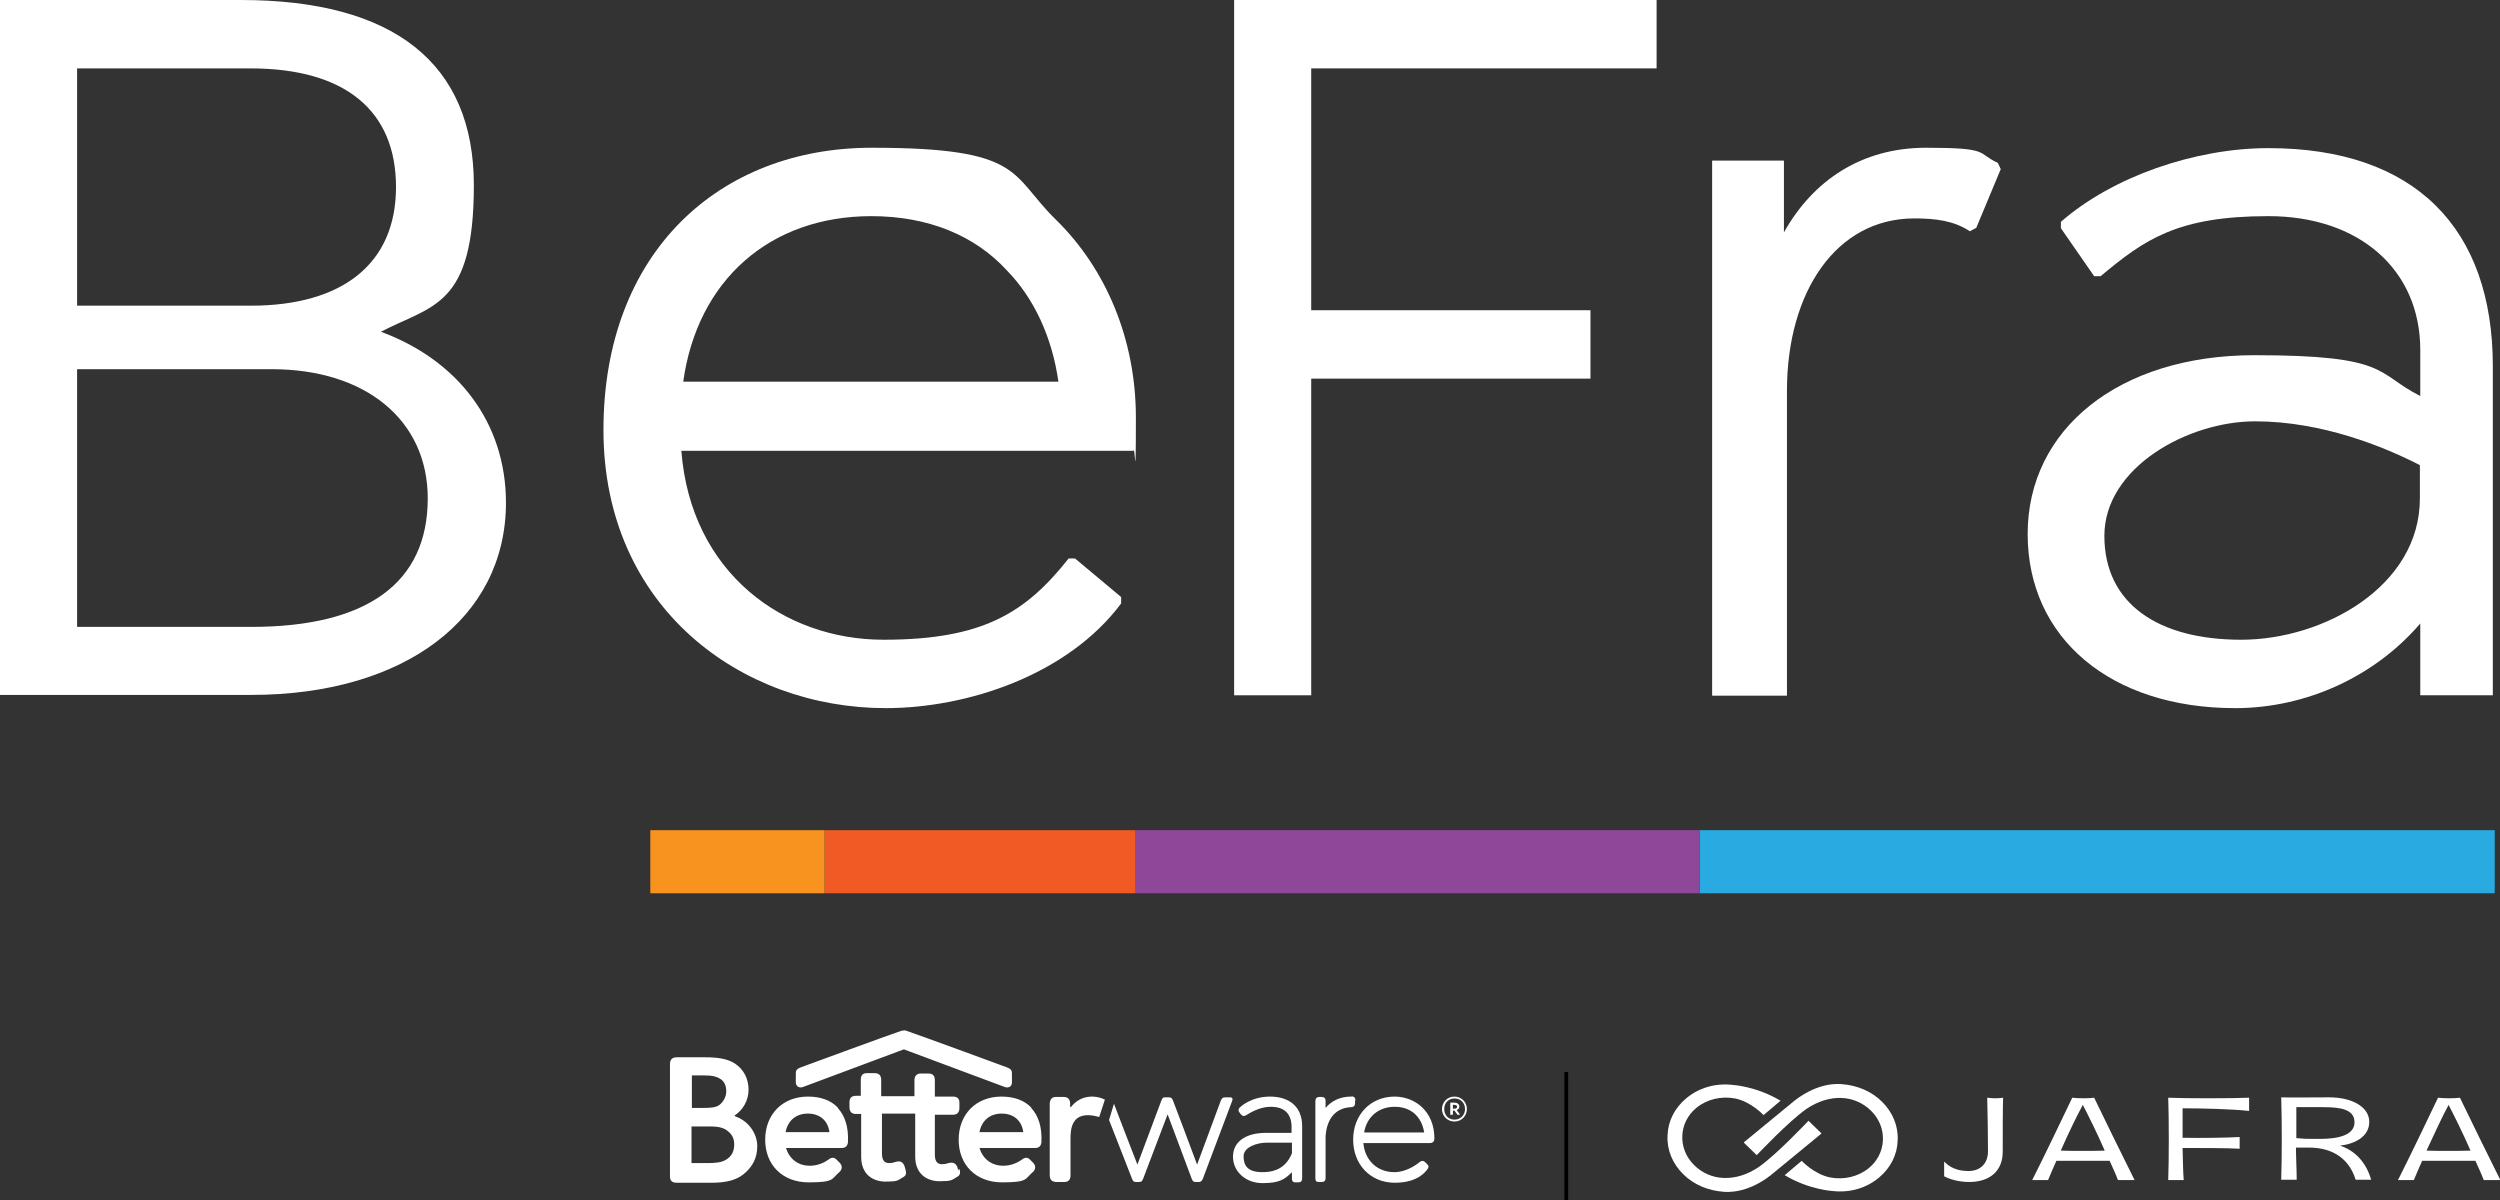
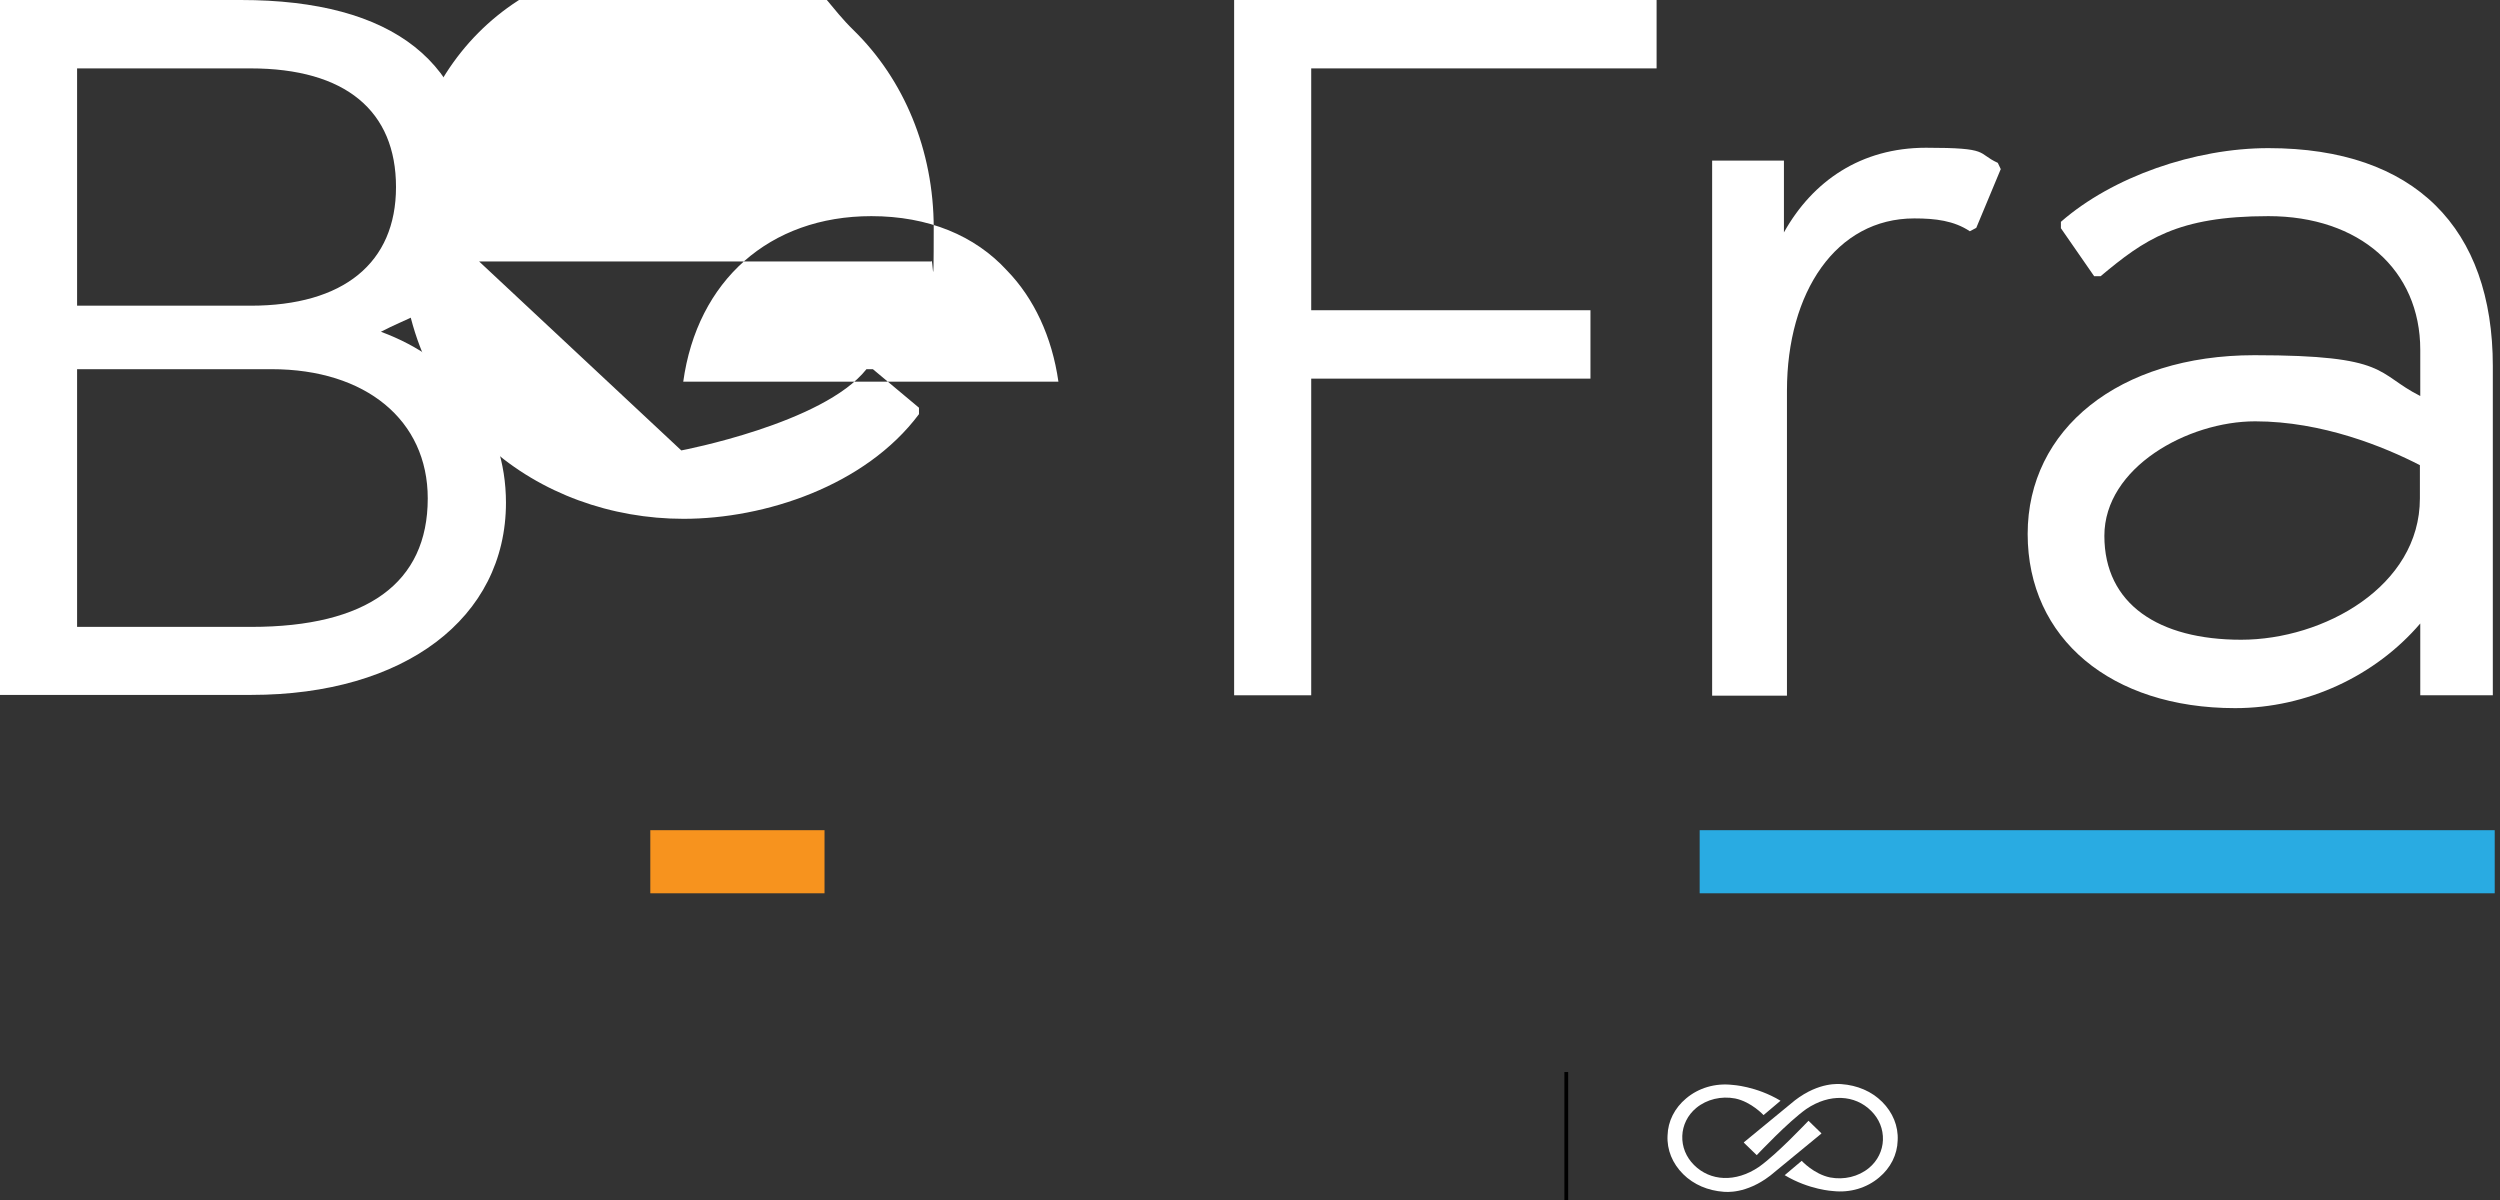
<svg xmlns="http://www.w3.org/2000/svg" id="Capa_1" version="1.1" viewBox="0 0 661.6 317.6">
  <rect x="0" y="0" width="661.6" height="317.6" fill="#333333" stroke="none" />
  <defs>
    <style>
      .st0 {
        fill: #f15a24;
      }

      .st1 {
        stroke: #000;
        stroke-miterlimit: 10;
      }

      .st1, .st2 {
        fill: #fff;
      }

      .st3 {
        fill: #f7931e;
      }

      .st4 {
        fill: #29abe2;
      }

      .st5 {
        fill: #8f4899;
      }
    </style>
  </defs>
  <g>
    <path class="st2" d="M133.9,133c0,30.6-26.9,50.9-67.4,50.9H0V0h63.7c40.5,0,61.7,16.7,61.7,49s-11,31.7-24.6,38.8c20.1,7.4,33.1,23.8,33.1,45.3h0ZM20.4,18.1v62.8h45.9c24.6,0,38.5-11.3,38.5-31.4s-13.3-31.4-38.5-31.4H20.4ZM113.2,131.9c0-20.7-16.4-34.2-41.3-34.2H20.4v68.2h46.1c30.6,0,46.7-11.6,46.7-34Z" />
-     <path class="st2" d="M180.3,119.2c2.5,32.5,27.2,50.1,53.5,50.1s37.6-7.1,49-21.5h1.7l12.2,10.2v1.7c-14.2,19-40.8,27.7-62.3,27.7-38.2,0-74.7-26.6-74.7-73.6s30.6-74.7,71-74.7,36.5,7.1,48.7,19c13.3,13,21.2,31.7,21.2,52.4s-.3,6.8-.6,8.8h-119.7ZM180.8,101h99.3c-1.7-11.9-6.5-22.1-13.6-29.4-8.5-9.3-20.9-14.4-35.9-14.4-26.9,0-46.1,17-49.8,43.9h0Z" />
+     <path class="st2" d="M180.3,119.2s37.6-7.1,49-21.5h1.7l12.2,10.2v1.7c-14.2,19-40.8,27.7-62.3,27.7-38.2,0-74.7-26.6-74.7-73.6s30.6-74.7,71-74.7,36.5,7.1,48.7,19c13.3,13,21.2,31.7,21.2,52.4s-.3,6.8-.6,8.8h-119.7ZM180.8,101h99.3c-1.7-11.9-6.5-22.1-13.6-29.4-8.5-9.3-20.9-14.4-35.9-14.4-26.9,0-46.1,17-49.8,43.9h0Z" />
    <path class="st2" d="M347,18.1v64h73.9v18.1h-73.9v83.8h-20.4V0h111.8v18.1h-91.4Z" />
    <path class="st2" d="M529.5,44.7l-6.5,15.6-1.7.9c-4.2-2.8-9.1-3.4-14.7-3.4-20.7,0-33.7,19.5-33.7,45.6v80.7h-19.8V42.5h19v19c7.6-13.6,20.4-22.4,37.6-22.4s13.3,1.4,19,4l.8,1.7h0Z" />
    <path class="st2" d="M659.7,96.8v87.2h-19.2v-19c-11.9,13.9-30,22.4-49,22.4-32.8,0-54.9-18.4-54.9-46.1s24.1-47.3,60-47.3,32,4.8,43.9,10.8v-12.2c0-21.2-16.1-35.4-40.2-35.4s-32.8,6.2-44.4,15.9h-1.7l-8.8-12.7v-1.7c13.6-11.9,35.4-19.5,54.9-19.5,38.8,0,59.4,21.2,59.4,57.7h0ZM640.4,131.9v-8.8c-9.3-4.8-25.8-11.6-43.6-11.6s-39.9,12.2-39.9,30.3,14.4,27.5,36.2,27.5,47.3-14.1,47.3-37.4h0Z" />
  </g>
  <g>
    <rect class="st4" x="449.8" y="219.7" width="210.4" height="16.7" />
-     <rect class="st5" x="300.5" y="219.7" width="149.3" height="16.7" />
-     <rect class="st0" x="218.2" y="219.7" width="82.3" height="16.7" />
    <rect class="st3" x="172.1" y="219.7" width="46.1" height="16.7" />
  </g>
  <g>
    <g>
-       <path class="st2" d="M369.1,290.2c-6.4,0-11,4.8-11,11.4s4.6,11.4,11,11.4,8.3-3.2,8.6-3.5c.4-.5.5-.9,0-1.4l-.5-.5c-.5-.5-1-.5-1.6,0,0,0-3,2.6-6.6,2.6-4.5,0-7.8-3.1-8.2-7.7h17.6c.9,0,1.2-.6,1.2-1.2,0-7.2-5.1-11.1-10.6-11.1h0ZM369.1,292.9c4.2,0,7.1,2.5,7.8,6.8h-15.9c.7-4.2,3.9-6.8,8.1-6.8h0ZM221.7,293.1c-1.8-1.9-4.5-2.9-7.9-2.9-6.7,0-11.3,4.7-11.3,11.4s4.6,11.3,11.5,11.3,6-.9,8.1-2.7c0,0,1.4-1.1.1-2.5l-.7-.7c-.7-.8-1.4-.8-2.3-.1h0c-1.4,1-3.1,1.6-4.9,1.6-3.1,0-5.4-1.8-6.3-4.7h14.8c1,0,1.5-.6,1.6-1.5.2-4.1-.8-7-2.7-9.1h0ZM207.9,299.6c.6-3.1,2.8-4.9,5.9-4.9s5.3,1.8,5.7,4.9h-11.6ZM194.4,295.2c2.2-1.4,3.7-4,3.7-6.8s-1.2-5.4-3.7-7c-2.1-1.3-4.7-1.6-7.9-1.6h-7.4c-1.2,0-1.8.6-1.8,1.8v29.8c0,1.1.6,1.6,1.8,1.6h9.2c3.9,0,6.5-.7,8.4-2.2,2.5-2,3.7-4.4,3.7-7.5s-2.1-6.6-5.9-7.9h0ZM183,284.6h3.4c1.9,0,3,.2,4,.8,1.2.6,1.8,1.8,1.8,3.4s-.9,2.9-1.8,3.6c-.9.7-2.3.8-4.3.8h-3v-8.7h0ZM192.3,306.8c-1.3.9-3.1,1-5.2,1h-4.1v-9.7h4.1c1.9,0,3.8,0,5.2,1,1.4,1,2,2.1,2,3.8s-.6,3-2,3.9h0ZM344.6,311.8v-13.8c0-5.2-3.5-7.8-8.5-7.8s-7.8,2.7-7.9,2.8c-.5.4-.6,1-.1,1.5l.2.3c.3.3.4.4.6.5.3.1.6,0,1.1-.3,1.9-1.2,4.1-2.1,6.3-2.1,3.5,0,5.3,1.7,5.5,4.9v2h-6.8c-5.4,0-8.7,2.4-8.7,6.3s3.3,7,7.8,7,5.9-1,7.8-2.9v1.7c0,1,.6,1,1.2,1h.5c1,0,1-.8,1-1h0ZM341.9,305.2c-1.4,3.4-3.9,5-7.8,5s-5-1.7-5-4.2,3.7-3.6,6-3.6h6.8v2.8h0ZM358.7,291.2c0-1.1-.9-1.1-1.2-1-2.8,0-5.1,1.1-6.7,3v-1.9c0-.8-.5-1-1.1-1h-.6c-.6,0-1,.4-1,1.1v20.4c0,1,.5,1,1.2,1h.5c1,0,1-.8,1-1v-11.2c.6-7.6,6.1-7.5,6.6-7.6.4,0,1.3,0,1.2-1.3v-.4h0,0ZM266.3,282.4s-22-8.1-26.4-9.6c-.5-.2-.7-.1-.7-.1-.3,0-.7.1-.7.1-4.4,1.5-26.4,9.6-26.4,9.6-1.6.6-1.5,1-1.5,2.3v1.7c0,1,.8,1.6,1.8,1.3,0,0,26.8-10,26.8-10,0,0,26.8,10,26.8,10,1,.3,1.8-.2,1.8-1.3v-1.7c0-1.3.1-1.7-1.5-2.3h0ZM253.6,309.7l-.2-.7c-.4-1.2-1.2-1.5-2.4-1.2h0c-.6.2-1.1.3-1.6.3-1.2,0-2-.5-2-2.6v-10.5h4.8c1,0,1.7-.5,1.7-1.8v-1.4c0-1.1-.6-1.6-1.7-1.6h-4.8v-4.3c0-1.3-.6-1.8-1.7-1.8h-2.1c-1,0-1.6.7-1.6,1.7v4.3h-8.8v-4.3c0-1.3-.7-1.8-1.7-1.8h-2.1c-1.1,0-1.6.6-1.6,1.7v4.3h-1.3c-1.1,0-1.7.5-1.7,1.8v1.2c0,1.2.6,1.8,1.7,1.8h1.4v11.3c0,4.9,3.3,6.6,6.5,6.6s3.1-.3,4.5-1.1c1-.5,1-1.2.7-2.2l-.2-.7c-.4-1.2-1.2-1.6-2.4-1.2h0c-.6.2-1.1.3-1.6.3-1.2,0-2-.5-2-2.6v-10.5h8.8v11.3c0,4.9,3.3,6.6,6.5,6.6s3.1-.3,4.5-1.1c1-.5,1-1.2.7-2.2h0ZM326.1,291.3c.3-.9-.4-.9-.6-.9h-1.3c-.6,0-.8.2-1.1.8l-6.3,17c-.7-2-6.4-17-6.4-17-.3-.7-.5-.8-1.2-.8h-.7c-.6,0-.8,0-1.1.7,0,0-6.4,17.1-6.4,17.1-1-2.5-6.2-16.1-6.2-16.1l-1.3,4.3,6.1,15.6c.2.5.4.8,1,.8h.8c.6,0,.8-.1,1.1-.8l6.5-17.1,6.4,17.1c.3.7.5.8,1.1.8h.7c.6,0,.8-.2,1.1-.8l7.8-20.7h0ZM283.2,292.9v-.8c0-1.3-.7-1.8-1.7-1.8h-2.1c-1.1,0-1.5.7-1.6,1.7v19c0,1.3.7,1.8,1.8,1.8h2.1c1.1,0,1.6-.7,1.6-1.7v-9.7c0-2.6.2-7.9,7.6-5.8l1.5-4.6c-2.4-1.2-6.4-1.4-9,2h0ZM272.9,293.1c-1.8-1.9-4.5-2.9-7.9-2.9-6.7,0-11.3,4.7-11.3,11.4s4.6,11.3,11.5,11.3,6-.9,8.1-2.7c0,0,1.4-1.1.1-2.5l-.7-.7c-.7-.8-1.4-.8-2.3-.1h0c-1.4,1-3.1,1.6-4.9,1.6-3.1,0-5.4-1.8-6.3-4.7h14.8c1,0,1.5-.6,1.6-1.5.2-4.1-.8-7-2.7-9.1h0ZM259.2,299.6c.6-3.1,2.8-4.9,5.9-4.9s5.3,1.8,5.7,4.9h-11.6ZM384.9,296.8c-1.9,0-3.3-1.5-3.3-3.3s1.4-3.3,3.3-3.3,3.3,1.5,3.3,3.3-1.4,3.3-3.3,3.3h0ZM384.9,290.7c-1.6,0-2.7,1.2-2.7,2.8s1.1,2.8,2.7,2.8,2.8-1.2,2.8-2.8-1.1-2.8-2.8-2.8h0ZM384.8,291.8c1,0,1.4.5,1.4,1,0,.5-.2.7-.7,1l.6.8.3.4h-.7s-.8-1.1-.8-1.1h-.4v.6c0,.2,0,.4,0,.5h-.7c0-.2,0-.8,0-1.1v-1c0-.3,0-.9,0-1.1.1,0,.8,0,1,0h0ZM384.9,293.4c.5,0,.7-.2.7-.5s-.2-.5-.7-.5-.3,0-.4,0v1h.3,0Z" />
      <g>
-         <path class="st2" d="M548.4,290.5c-2,4.2-7.8,16.3-10.6,21.8h4.2c.6-1.5,1.4-3.3,2.2-5.1,3.6,0,10.5,0,14.1,0,.8,1.8,1.6,3.5,2.2,5.1h4.4c-2.8-5.6-8.9-18-10.7-21.8-1.5.2-4.2.2-5.8,0h0ZM545.4,304.4c2-4.5,4.2-9.1,5.8-12,1.5,2.9,3.8,7.5,5.8,12.1-2.8.1-8.9.1-11.6,0ZM525.9,290.5c.1,3.1.2,11.1.2,14.2s-1.9,5.2-5.2,5.2-5.1-1.2-6.4-2.5c0,1,0,2.7,0,3.9,1.3.7,3.7,1.5,6.6,1.5,5.6,0,8.9-3,8.9-8s0-11.2.1-14.3c-1.3.2-2.9.2-4.1,0h0ZM619.1,303.2c3.9-.4,7.9-2.3,7.9-6.3s-4.6-6.5-10.6-6.5-9.7.1-12.7,0c.2,6.7.2,15.5,0,21.8h4.1c0-2.5-.2-6.1-.2-8.5h3.5c4.8,0,10.2,1.8,12.3,8.5h4.1c-1.3-4.5-4.2-7.8-8.5-9.1h0ZM607.7,301.1c0-3,0-6.1,0-8.1,3.3,0,5.1,0,7.2,0,4.3,0,8.2.5,8.2,4s-4.5,4.4-9.2,4.4-3.3,0-6.2-.2h0ZM573.8,290.5c.2,5.9.2,15.9,0,21.8h4.1c-.2-2.2-.2-5.5-.3-8.5,4.5,0,11.8,0,15.1.2,0-1,0-2,0-3.1-3.4.2-10.2.3-15.1.2,0-1.7,0-6.1,0-7.8,5,0,13.2.2,17.6.7,0-1.4,0-2.2,0-3.5-4.7.2-17,.2-21.5,0h0ZM651,290.5c-1.5.2-4.2.2-5.8,0-2,4.2-7.8,16.3-10.6,21.8h4.2c.6-1.5,1.4-3.3,2.2-5.1,3.6,0,10.5,0,14.1,0,.8,1.8,1.6,3.5,2.2,5.1h4.4c-2.8-5.6-8.9-18-10.7-21.8h0ZM642.2,304.4c2.1-4.5,4.2-9.1,5.8-12,1.5,2.9,3.8,7.5,5.8,12.1-2.8.1-8.9.1-11.6,0Z" />
        <g>
          <path class="st2" d="M482,299.9l-3.4-3.3c-.7.7-8.2,8.7-13.1,12.2-6.2,4.2-12.9,3.8-17.2-.5-2.1-2.1-3.2-4.8-3.1-7.7.1-2.8,1.4-5.5,3.7-7.4,2.8-2.3,6.6-3.2,10.3-2.5,4.3.9,7.5,4.4,7.5,4.4l4.5-3.8c-6.5-3.9-12.8-4.2-12.8-4.2-4.5-.5-8.9.8-12.2,3.6-3,2.5-4.8,6-4.9,9.8-.2,3.8,1.3,7.4,4.1,10.2,2.8,2.8,6.6,4.4,10.8,4.7.5,0,5.8.7,12.3-4.3l13.5-11.1h0Z" />
          <path class="st2" d="M461.5,302.4l3.4,3.3c.7-.7,8.2-8.7,13.1-12.2,6.2-4.2,12.9-3.8,17.2.5,2.1,2.1,3.2,4.8,3.1,7.7-.1,2.8-1.4,5.5-3.7,7.4-2.8,2.3-6.6,3.2-10.3,2.5-4.3-.9-7.5-4.4-7.5-4.4l-4.5,3.8c6.5,3.9,12.8,4.2,12.8,4.2,4.5.5,8.9-.8,12.2-3.6,3-2.5,4.8-6,4.9-9.8.2-3.8-1.3-7.4-4.1-10.2-2.8-2.8-6.6-4.4-10.8-4.7-.5,0-5.8-.7-12.3,4.3l-13.5,11.1h0Z" />
        </g>
      </g>
    </g>
    <line class="st1" x1="414.5" y1="283.7" x2="414.5" y2="317.6" />
  </g>
</svg>